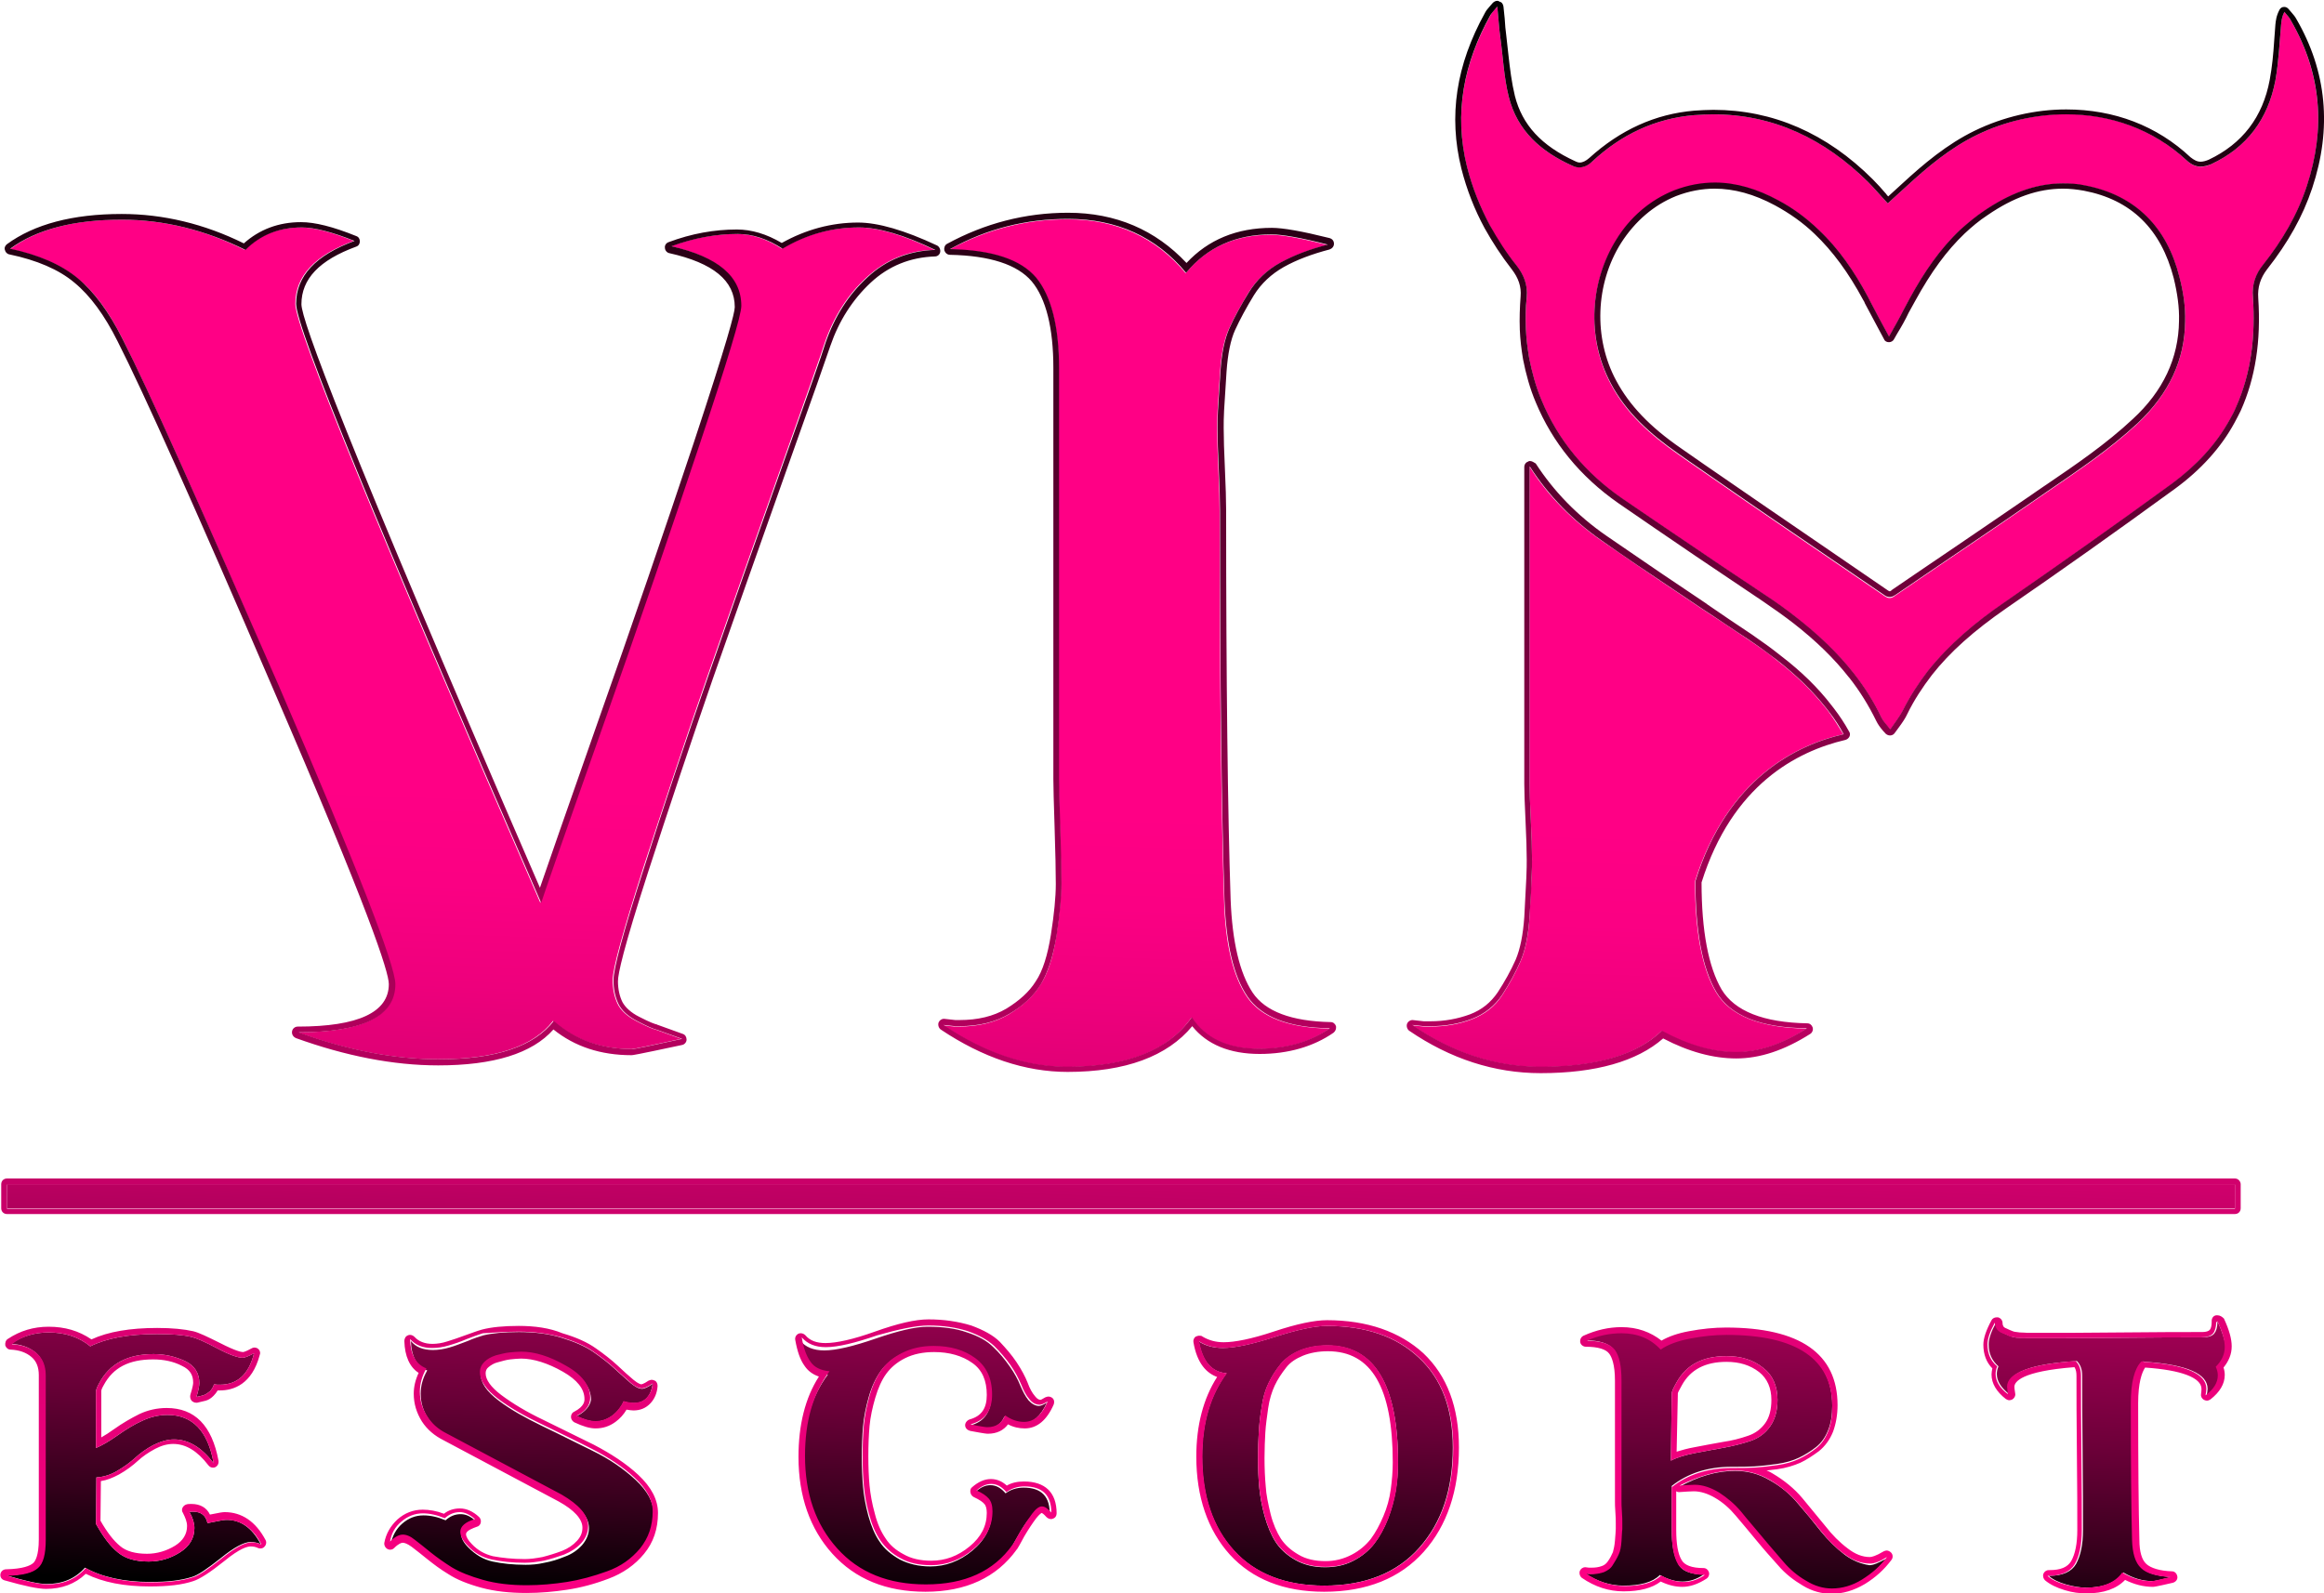
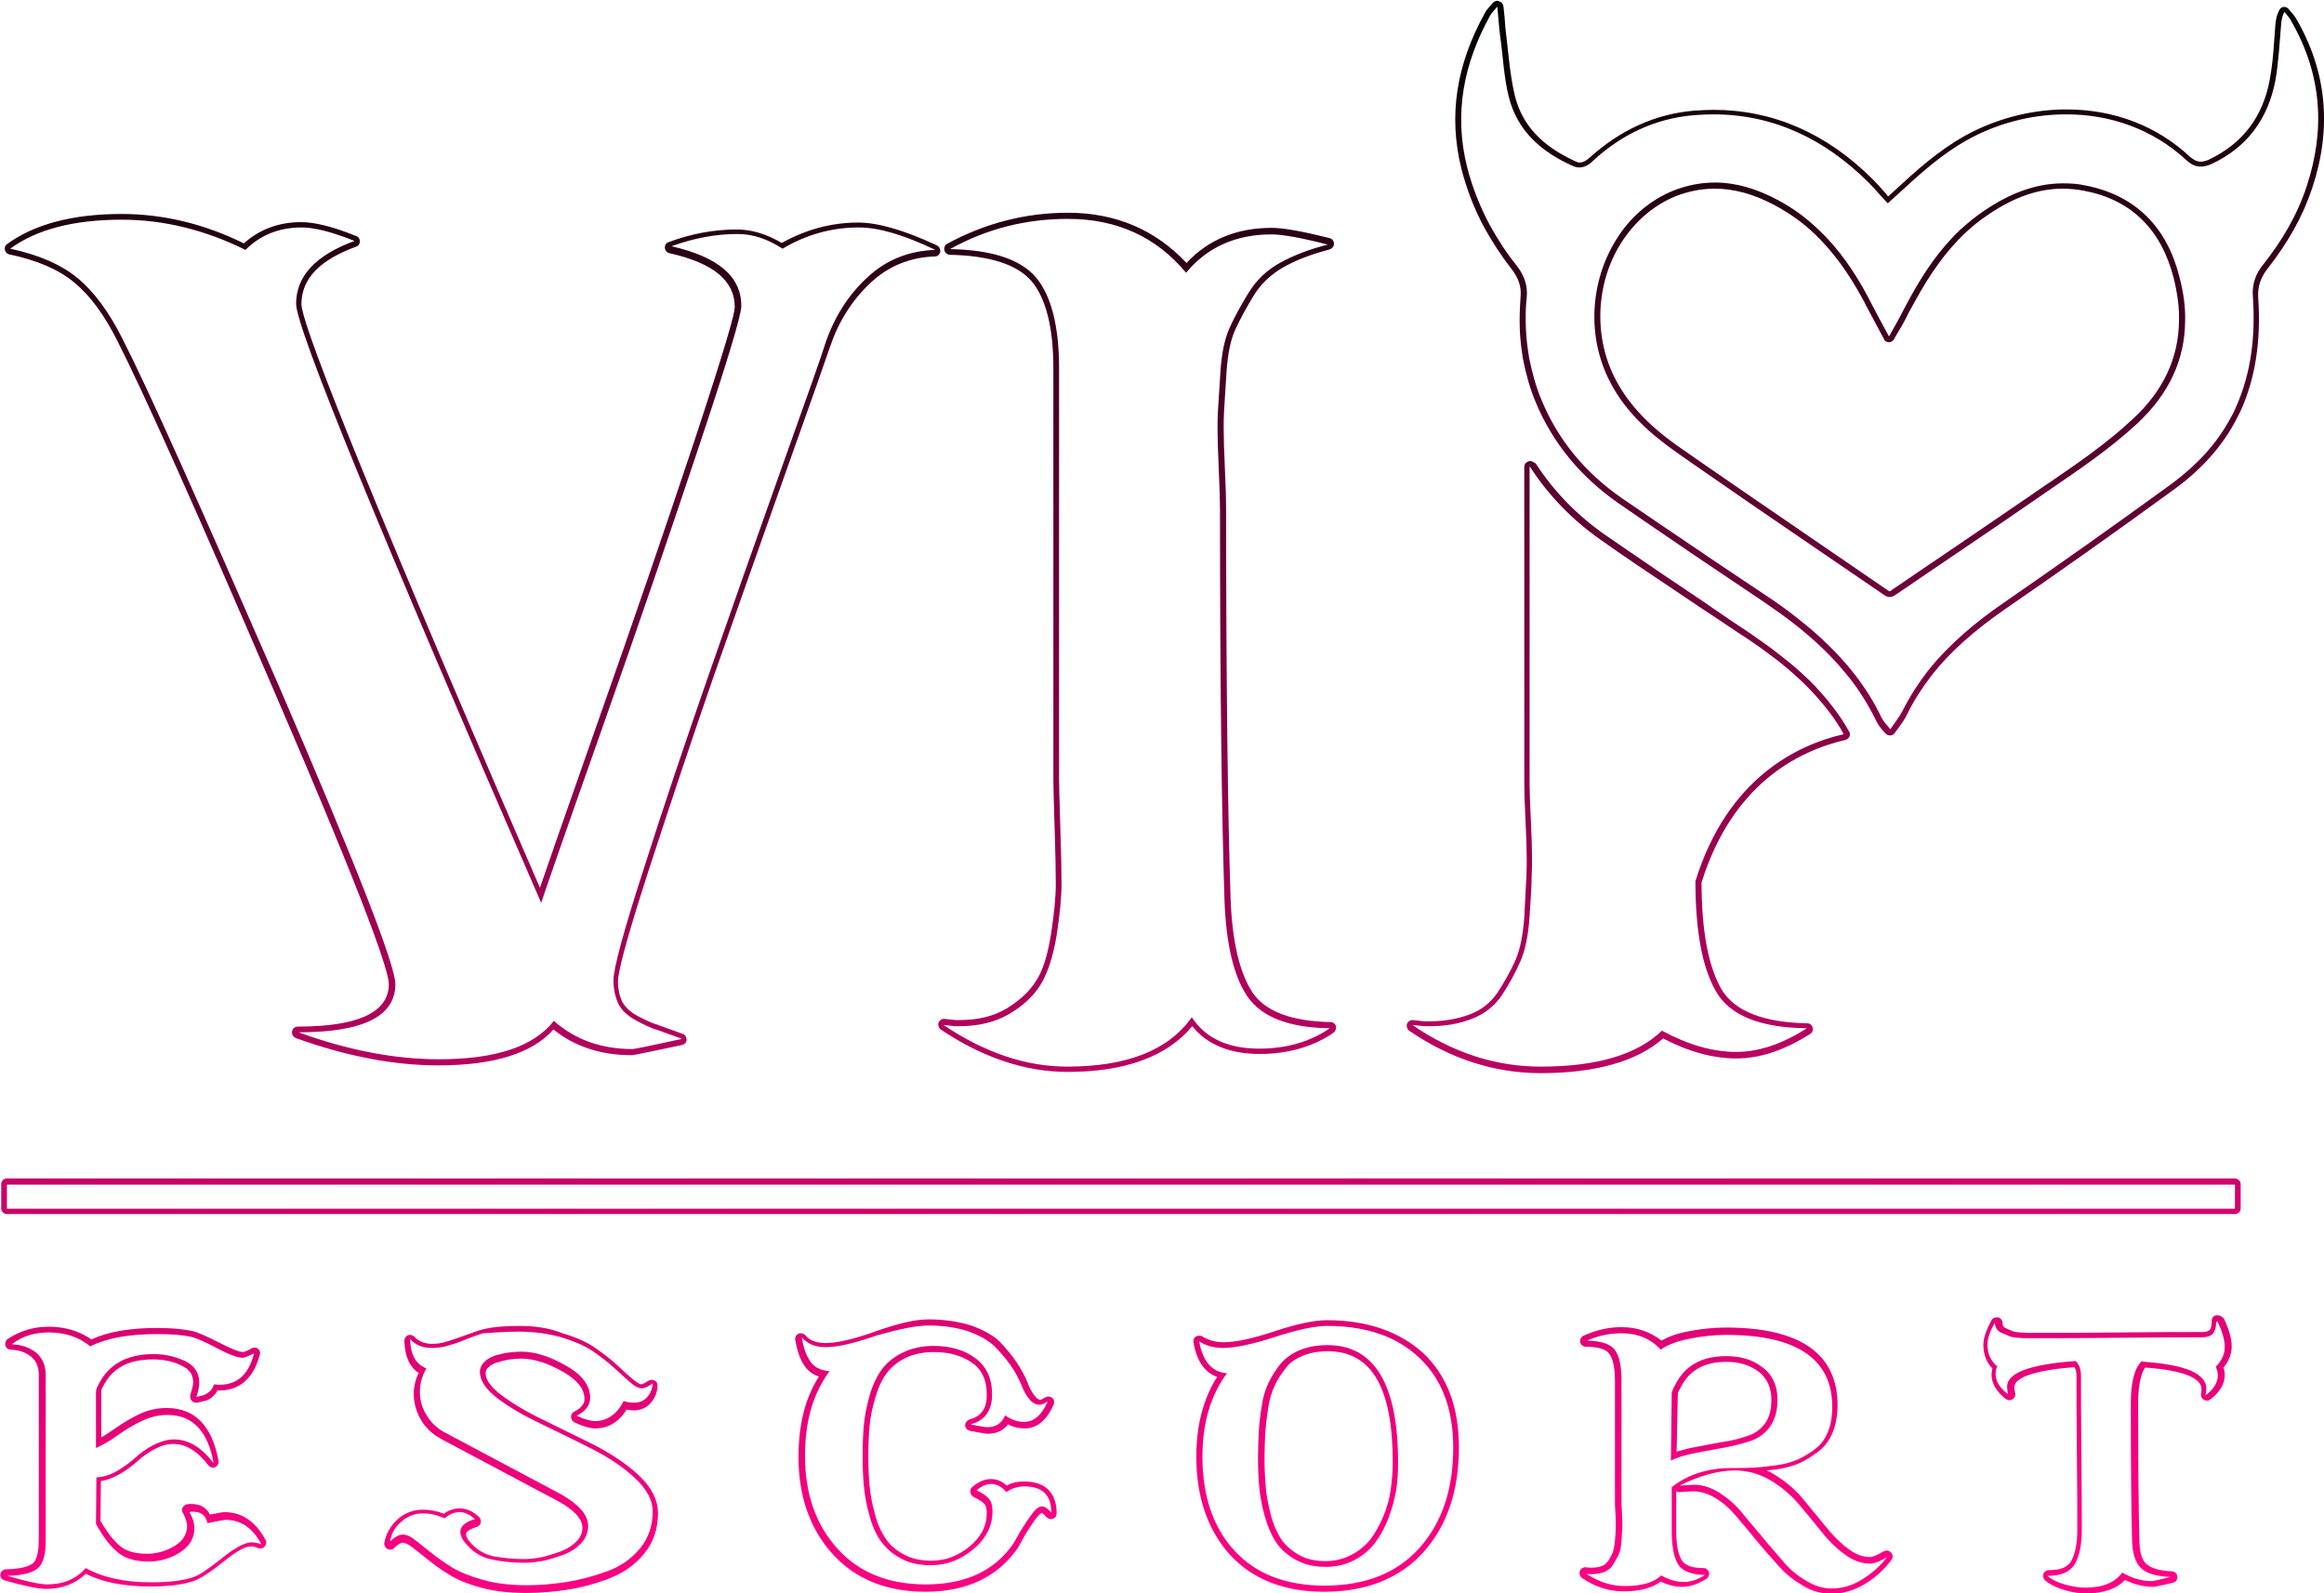
<svg xmlns="http://www.w3.org/2000/svg" version="1.1" id="Layer_1" x="0px" y="0px" viewBox="0 0 569 390.1" style="enable-background:new 0 0 569 390.1;" xml:space="preserve">
  <style type="text/css">
	.st0{fill:url(#SVGID_1_);}
	.st1{fill:url(#SVGID_2_);}
</style>
  <g>
    <g>
      <linearGradient id="SVGID_1_" gradientUnits="userSpaceOnUse" x1="272.765" y1="397.092" x2="286.857" y2="-6.446">
        <stop offset="5.128205e-03" style="stop-color:#000000" />
        <stop offset="5.938784e-02" style="stop-color:#34001B" />
        <stop offset="0.122" style="stop-color:#690037" />
        <stop offset="0.185" style="stop-color:#97004F" />
        <stop offset="0.248" style="stop-color:#BD0062" />
        <stop offset="0.311" style="stop-color:#DA0072" />
        <stop offset="0.372" style="stop-color:#EE007C" />
        <stop offset="0.433" style="stop-color:#FB0083" />
        <stop offset="0.492" style="stop-color:#FF0085" />
      </linearGradient>
-       <path class="st0" d="M63.8,378.1c-0.8-0.3-1.6-0.5-2.4-0.5c-1.6,0-4.1,1.3-7.4,4c-3.3,2.6-5.6,4.2-7.1,4.6    c-2.5,0.8-5.8,1.2-10.1,1.2c-6.5,0-11.9-1.2-16-3.5c-2.4,2.7-5.5,4-9.4,4c-1.8,0-5.1-0.7-9.8-2.1c3.7-0.1,6.2-0.7,7.5-1.9    c1.3-1.1,1.9-3.4,1.9-6.9c0-4.5,0-11.2,0-20.2c0-9,0-15.7,0-20.1c0-2.4-0.8-4.2-2.3-5.5c-1.6-1.3-3.6-2-6-2.1    c2.7-1.9,5.8-2.8,9.2-2.8c4,0,7.4,1.1,10.2,3.4c4-2,9.4-3,16.3-3c3.6,0,6.4,0.2,8.5,0.7c1.2,0.3,3.3,1.2,6.3,2.8    c3,1.6,5.1,2.3,6.2,2.3c0.5,0,1.5-0.4,2.8-1.1c-1.3,5.2-4.1,7.7-8.4,7.7c-0.4,0-0.9,0-1.4-0.1c-0.2,0.7-0.6,1.3-1,1.7    c-0.5,0.4-0.9,0.7-1.4,0.9c-0.5,0.2-1.1,0.3-1.9,0.5c0.5-1.6,0.7-2.7,0.7-3.4c0-2.5-1.2-4.3-3.5-5.4c-2.4-1.1-4.9-1.7-7.7-1.7    c-6.4,0-10.8,2.4-13.3,7.1c-0.5,0.9-0.8,1.6-0.8,2.1v13.8c1.4-0.6,3.2-1.6,5.3-3.1c2.1-1.5,4.1-2.7,6.1-3.6c1.9-0.9,4-1.4,6.1-1.4    c6.1,0,9.9,3.9,11.3,11.8c-2.9-3.8-6.1-5.8-9.7-5.8c-1.6,0-3.3,0.5-5.1,1.4c-1.7,0.9-3.2,2-4.4,3.1c-1.2,1.1-2.7,2.2-4.4,3.2    c-1.7,1-3.4,1.5-5.1,1.6l-0.1,11.4c1.8,3.2,3.5,5.5,5.4,7c1.8,1.5,4.3,2.2,7.5,2.2c2.7,0,5.2-0.7,7.6-2.2c2.4-1.5,3.6-3.5,3.6-6    c0-1.2-0.4-2.5-1.2-3.9c0.2-0.1,0.5-0.1,0.9-0.1c1.9,0,3.1,0.9,3.5,2.8c2.5-0.5,4-0.8,4.5-0.8C58.8,372.1,61.7,374.1,63.8,378.1z     M141.2,346.8c1.9,0.9,3.4,1.3,4.6,1.3c1.5,0,2.8-0.5,4.1-1.4c1.2-0.9,2.2-2.1,2.8-3.5c0.9,0.3,1.8,0.4,2.5,0.4    c1.3,0,2.4-0.4,3.2-1.3c0.8-0.9,1.2-2,1.4-3.4c-1.2,0.8-2,1.2-2.6,1.2c-0.8,0-1.7-0.5-2.8-1.4c-1.1-1-2.4-2.1-3.9-3.5    c-1.5-1.4-3.2-2.7-5.2-4.1c-2-1.4-4.6-2.5-7.8-3.5c-3.2-1-6.7-1.4-10.5-1.4c-3.6,0-6.5,0.3-8.6,0.8c-1,0.3-2.3,0.7-3.9,1.4    c-1.6,0.6-3.1,1.2-4.5,1.6c-1.4,0.4-2.7,0.6-4,0.6c-2.4,0-4.2-0.7-5.4-2.2c0.1,3.8,1.5,6.3,4,7.2c-1.1,1.9-1.6,3.8-1.6,5.7    c0,2.2,0.6,4.2,1.8,6c1.2,1.8,2.8,3.2,4.7,4.2l28.2,15c4.3,2.4,6.5,5,6.5,7.7c0,1.5-0.6,2.9-1.7,4.2c-1.1,1.2-2.5,2.2-4.2,2.8    c-1.7,0.7-3.3,1.2-5,1.5c-1.7,0.4-3.2,0.5-4.6,0.5c-3.1,0-5.8-0.3-8.1-0.8c-2.3-0.5-4.2-1.7-5.9-3.4c-1.2-1.2-1.8-2.3-1.8-3.4    c0-1.4,1.2-2.4,3.6-3.1c-1.3-1.2-2.5-1.7-3.7-1.7c-1.4,0-2.6,0.5-3.7,1.5c-1.9-0.8-3.7-1.2-5.4-1.2c-2,0-3.7,0.7-5.2,2    c-1.5,1.3-2.4,3-2.8,4.9c1.2-1.2,2.2-1.7,3.1-1.7c0.9,0,1.9,0.4,3,1.3c1.1,0.9,2.4,1.9,3.9,3.1c1.5,1.2,3.1,2.4,5.1,3.6    c1.9,1.2,4.5,2.2,7.7,3.1c3.2,0.9,6.8,1.3,10.7,1.3c3.3,0,6.5-0.3,9.8-0.8c3.2-0.5,6.5-1.4,9.8-2.6c3.3-1.2,6-3.1,8.1-5.6    c2.1-2.5,3.1-5.5,3.1-9.1c0-2.8-1.5-5.5-4.4-8.2c-2.9-2.7-6.4-5.1-10.5-7.1s-8.2-4.1-12.4-6.1c-4.1-2-7.7-4-10.6-6.2    c-2.9-2.2-4.4-4.3-4.4-6.5c0-1,0.4-1.8,1.1-2.5c0.7-0.7,1.7-1.2,2.8-1.6c1.2-0.4,2.2-0.6,3.3-0.7c1-0.1,2-0.2,2.9-0.2    c3.3,0,6.9,1.1,10.9,3.4c4,2.3,6,4.9,6,7.9C144.5,344.2,143.4,345.7,141.2,346.8z M250.6,364.3c-1.7,0-3.2,0.5-4.4,1.4    c-1.1-1.3-2.3-2-3.7-2c-1.2,0-2.4,0.5-3.6,1.6c1.4,0.7,2.4,1.3,3,2c0.6,0.7,0.9,1.7,0.9,3.1c0,3.6-1.6,6.7-4.7,9.3    c-3.1,2.6-6.6,3.9-10.3,3.9c-2.9,0-5.3-0.6-7.5-1.7c-2.1-1.2-3.8-2.6-4.9-4.3c-1.2-1.7-2.1-3.9-2.8-6.4c-0.7-2.6-1.1-4.9-1.3-7.1    c-0.2-2.2-0.3-4.6-0.3-7.3c0-2.7,0.1-5.3,0.3-7.5c0.2-2.3,0.7-4.7,1.4-7.2c0.7-2.5,1.7-4.6,2.9-6.3c1.2-1.7,2.9-3.1,5.1-4.2    c2.2-1.1,4.8-1.7,7.7-1.7c4.1,0,7.5,1,10.2,3c2.7,2,4.1,5,4.1,8.9c0,4-1.8,6.5-5.3,7.3c2.4,0.4,3.7,0.7,4.1,0.7    c2.1,0,3.6-1,4.4-2.9c1.5,1,3.1,1.6,4.6,1.6c2.4,0,4.3-1.7,5.8-5c-0.8,0.5-1.5,0.8-1.9,0.8c-0.9,0-1.8-0.5-2.6-1.4    c-0.8-1-1.4-2.2-2-3.6c-0.6-1.5-1.4-3-2.6-4.7c-1.2-1.7-2.5-3.3-4-4.7c-1.5-1.5-3.6-2.7-6.4-3.6c-2.8-1-6-1.4-9.7-1.4    c-3,0-7.2,1-12.7,2.9c-5.5,1.9-9.7,2.9-12.6,2.9c-2.6,0-4.6-0.8-5.9-2.4c0.4,2.5,1.1,4.5,2.1,5.9c1,1.4,2.5,2.2,4.7,2.4    c-4,5.3-6,12.2-6,20.7c0,9.3,2.6,16.9,7.9,22.7c5.3,5.9,12.5,8.8,21.7,8.8c9.5,0,16.6-3.2,21.2-9.7c0.2-0.3,0.8-1.3,1.8-3.1    c1-1.8,2-3.3,3-4.5c0.9-1.2,1.7-1.8,2.4-1.8s1.4,0.5,2.3,1.5C257.2,366.5,255,364.3,250.6,364.3z M355.7,354.5    c0,10.2-2.7,18.3-8.2,24.5c-5.5,6.2-13.3,9.3-23.3,9.3c-9.5,0-16.9-2.9-22.1-8.6c-5.2-5.7-7.8-13.4-7.8-23c0-8.2,2-15,6-20.4    c-3.7-0.3-5.9-2.9-6.8-7.8c1.7,1.1,3.7,1.6,5.9,1.6c2.9,0,7.1-0.9,12.7-2.7s9.8-2.7,12.7-2.7c9.6,0,17.1,2.6,22.6,7.8    C353,337.7,355.7,345,355.7,354.5z M342.3,358.2c0-19.1-5.8-28.7-17.3-28.7c-2.5,0-4.7,0.4-6.7,1.2c-1.9,0.8-3.5,1.9-4.7,3.3    c-1.2,1.5-2.2,3-3,4.7c-0.8,1.6-1.4,3.6-1.7,5.9c-0.4,2.3-0.6,4.3-0.7,6.1c-0.1,1.8-0.2,3.9-0.2,6.3c0,2.6,0.1,5,0.3,7.2    c0.2,2.1,0.6,4.5,1.3,7s1.6,4.7,2.7,6.4c1.1,1.7,2.7,3.2,4.8,4.4c2.1,1.2,4.5,1.8,7.3,1.8c2.6,0,4.9-0.5,7-1.6    c2.1-1.1,3.8-2.5,5.1-4.2c1.3-1.7,2.4-3.7,3.3-6c0.9-2.3,1.5-4.6,1.9-6.8C342.1,362.8,342.3,360.5,342.3,358.2z M417.1,385.6    c-1.8,1.2-3.5,1.7-5.2,1.7c-1.7,0-3.5-0.5-5.5-1.6c-1.8,1.8-4.8,2.6-8.9,2.6c-3.3,0-6.4-1-9.4-3l0.8,0.1c0.2,0,0.3,0,0.5,0    c1.1,0,2.1-0.2,3-0.5c0.9-0.4,1.7-0.9,2.2-1.8c0.5-0.8,1-1.6,1.4-2.5c0.4-0.8,0.6-1.9,0.7-3.3c0.1-1.3,0.1-2.3,0.2-2.9    c0-0.6,0-1,0-1.4c0-0.7,0-1.7-0.1-2.9c-0.1-1.2-0.1-2.1-0.1-2.6v-29.5c0-3.5-0.5-6-1.6-7.5c-1.1-1.5-3.4-2.2-6.8-2.3    c2.9-1.3,5.8-2,8.7-2c3.9,0,7.1,1.3,9.6,4c1.7-1.2,4.1-2.1,7.2-2.7c3.1-0.6,6.1-0.9,8.9-0.9c17.2,0,25.9,5.9,25.9,17.6    c0,2.3-0.3,4.3-1,6c-0.7,1.8-1.7,3.2-3,4.2c-1.3,1-2.7,1.9-4.2,2.6c-1.5,0.7-3.2,1.2-5.3,1.5c-2.1,0.3-3.9,0.5-5.5,0.6    c-1.6,0.1-3.4,0.1-5.6,0.1c-5.9,0-10.8,1.6-14.7,4.7c0,1.2,0,3,0,5.4c0,2.4,0,4.2,0,5.3c0,3.7,0.5,6.4,1.5,8.1    C411.5,384.6,413.7,385.5,417.1,385.6z M409.1,357.7c1.5-0.8,3.5-1.4,6.1-1.9c2.5-0.5,4.9-0.9,7-1.3c2.1-0.4,4.2-0.9,6.3-1.6    c2.1-0.7,3.7-1.9,4.9-3.6c1.2-1.7,1.8-3.9,1.8-6.5c0-3.4-1.2-6.1-3.6-7.9c-2.4-1.9-5.3-2.8-8.9-2.8c-5.8,0-9.8,2.1-12.2,6.4    c-0.8,1.4-1.2,2.3-1.2,2.7L409.1,357.7z M451.6,380.7c-2.1-1.6-4-3.5-5.8-5.7c-1.8-2.3-3.6-4.5-5.6-6.8c-1.9-2.3-4.2-4.2-6.9-5.7    c-2.7-1.6-5.5-2.3-8.5-2.3c-4.4,0-9,1.3-13.8,4c1.6-0.1,2.9-0.2,3.7-0.2c2,0,4,0.6,6,1.9s3.8,2.8,5.4,4.7c1.6,1.9,3.3,3.9,5.1,6.1    c1.8,2.2,3.6,4.2,5.2,6.1c1.6,1.9,3.5,3.4,5.6,4.7c2.1,1.2,4.2,1.9,6.3,1.9c2.5,0,5-0.7,7.4-2.2c2.4-1.5,4.4-3.3,6.1-5.5    c-1.8,1-3.1,1.6-4.1,1.6C455.7,383,453.6,382.2,451.6,380.7z M542.9,323.5c0,0.1,0,0.2,0,0.3c0,1.3-0.3,2.2-0.8,2.8    c-0.5,0.6-1.5,0.9-2.9,0.9c-4.4,0-11,0-19.7,0.1c-8.7,0.1-15.3,0.1-19.6,0.1c-0.1,0-0.4,0-1.2,0c-0.7,0-1.2,0-1.6,0    c-0.3,0-0.6,0-0.9,0c-0.3,0-0.9-0.1-1.9-0.1s-1.6-0.2-2.1-0.4c-0.5-0.2-1-0.4-1.6-0.7c-0.6-0.2-1.1-0.6-1.4-1    c-0.3-0.4-0.5-1-0.5-1.6c-1.2,2.2-1.8,4-1.8,5.3c0,2.3,0.8,4,2.4,5.4c-0.3,0.7-0.4,1.3-0.4,1.9c0,1.7,1,3.3,3,4.9    c-0.2-1.2-0.2-1.8-0.2-1.8c0-3.5,5.6-5.6,16.8-6.3c0.9,0.9,1.3,2.1,1.3,3.6c0,4.2,0,10.5,0.1,18.9c0.1,8.3,0.1,14.6,0.1,18.9    c0,3.6-0.6,6.3-1.7,8.3c-1.1,1.9-3.3,2.9-6.5,2.9c-0.1,0-0.1,0-0.2,0c1,0.9,2.5,1.6,4.2,2.1c1.8,0.5,3.4,0.8,5,0.8    c4.2,0,7.2-1.2,9.1-3.7c2.4,1.4,4.7,2.1,7.2,2.1c0.3,0,1.8-0.3,4.6-1c-3.5-0.2-5.9-0.9-7.2-2.2c-1.3-1.3-2.1-3.6-2.2-6.9    c-0.2-7.5-0.3-18.6-0.3-33.5c0-5.1,0.8-8.5,2.6-10.2c0.1,0,0.3,0,0.7,0.1c10.1,0.7,15.2,2.9,15.2,6.6c0,0.4-0.1,0.9-0.2,1.6    c2-1.5,3-3.1,3-4.9c0-0.7-0.2-1.4-0.5-2.1c1.5-1.5,2.2-3.1,2.2-4.9C544.7,328.2,544.1,326.1,542.9,323.5z M1.7,295.9h545.5v-5.9    H1.7V295.9z M254.7,241.2c-1.7,2.8-4.3,5.1-7.7,7.2c-3.4,2-7.5,3-12.2,3c-0.4,0-0.7,0-1.1,0l-2.8-0.3    c10.1,6.8,20.2,10.2,30.3,10.2c14.7,0,24.9-4,30.5-12.1c3.3,5.1,8.8,7.7,16.5,7.7c6.8,0,12.6-1.7,17.3-5    c-10.1-0.2-16.8-2.8-20.2-7.8c-3.4-5-5.3-12.9-5.6-23.5c-0.7-21.3-1.1-53.1-1.1-95.5c0-2.4-0.1-5.7-0.3-10    c-0.2-4.3-0.3-7.7-0.3-10c0-1.1,0-2.6,0.1-4.4c0.1-1.8,0.3-5,0.6-9.5c0.3-4.5,1-8.1,2.2-10.7c1.2-2.7,2.8-5.5,4.7-8.7    c1.9-3.1,4.5-5.6,7.8-7.4c3.3-1.8,7.2-3.3,11.6-4.4c-6.6-1.7-11.2-2.5-13.8-2.5c-8.8,0-15.8,3.1-20.9,9.4    c-7.3-8.8-17-13.2-28.9-13.2c-10.3,0-19.9,2.5-28.9,7.4c10.3,0.2,17.3,2.5,21.1,7c3.8,4.5,5.6,11.9,5.6,22.2v100.7    c0,1.7,0.1,5.6,0.3,11.7c0.2,6.1,0.3,10.8,0.3,14c0,3.2-0.4,7.4-1.2,12.7C257.8,234.5,256.5,238.5,254.7,241.2z M406.8,252.5    c6.4,3.5,12.5,5.2,18.2,5.2c5.5,0,11.3-1.9,17.3-5.8c-11.4-0.2-18.8-3.2-22.2-9c-3.4-5.8-5.1-14.8-5.1-27.1    c7.9-25.2,24.9-33.4,36.3-36c-1.1-1.8-2.2-3.6-3.5-5.4l-0.7-0.9c-3.3-4.2-7.3-8.1-12.3-12l0,0l0,0c-2.1-1.7-4.4-3.3-7.1-5.1    c-3.7-2.5-7.3-4.9-11-7.3l-5.5-3.7c-7.5-5-13.6-9.2-19.1-13c-7.3-5.1-13.2-11.1-17.6-18.1V192c0,1.8,0.1,4.8,0.3,8.8    c0.2,4,0.3,7.3,0.3,9.6c0,1.1-0.1,2.6-0.1,4.5c-0.1,1.9-0.3,5.1-0.5,9.6c-0.3,4.5-1,8.1-2.2,10.9c-1.2,2.8-2.7,5.5-4.5,8.3    c-1.8,2.8-4.3,4.7-7.4,5.9c-3.1,1.2-6.5,1.8-10.2,1.8h-1.6l-2.8-0.3c9.9,6.8,20.4,10.2,31.4,10.2    C390.8,261.3,400.7,258.4,406.8,252.5z M30,83c6.2,12.3,18.9,40.5,38,84.8C87.1,212,96.6,236.4,96.6,241c0,7.9-7.9,11.8-23.7,11.8    c12.1,4.4,23.6,6.6,34.4,6.6c13.9,0,23.3-3.1,28.1-9.4c5.1,4.6,11.6,6.9,19.3,6.9c0.4,0,4.4-0.8,12.1-2.5l-6.1-2.2    c-0.9-0.2-2.5-0.9-4.8-2.1c-2.3-1.2-3.9-2.6-4.7-4.3s-1.2-3.6-1.2-5.8c0-2.8,2.5-11.8,7.4-27.2c5-15.4,10.2-31.1,15.8-47.2    c5.6-16.1,11.6-33.1,18-51.1c6.4-18,10-28.2,10.7-30.5c2.2-6.4,5.6-11.8,10.3-16.1c4.7-4.3,10.2-6.6,16.6-6.7    c-7.7-3.7-13.9-5.5-18.7-5.5c-6.6,0-12.8,1.7-18.7,5.2c-3.7-2.4-7.3-3.6-11-3.6c-5.3,0-10.7,1-16.2,3c11.4,2.6,17.1,7.4,17.1,14.6    c0,2.2-3.4,13.5-10.2,33.9c-6.8,20.4-14.9,43.9-24.2,70.5c-9.4,26.6-14.2,40.5-14.6,41.8c-40-91.9-60-140.8-60-146.7    c0-6.8,4.8-11.9,14.3-15.4c-5.5-2.2-9.8-3.3-12.9-3.3c-5.5,0-10.1,1.8-13.8,5.5c-9.9-5-20-7.4-30.3-7.4C18,53.8,8.9,56.2,2.5,61    c7,1.5,12.5,3.9,16.5,7.2C23.1,71.4,26.7,76.4,30,83z M564.8,45.6c-2.3,7.1-6.1,13.5-10.7,19.3c-1.9,2.3-2.8,5-2.5,8    c0.6,9.3-0.3,18.3-4.2,27c-0.4,1-0.9,1.9-1.4,2.8c-3.5,6.4-8.4,11.5-14.2,15.8c-13.6,9.9-27.3,19.6-41.2,29.2    c-7,4.8-13.4,10.2-18.6,16.7c-2.3,3-4.4,6.2-6.2,9.8c-0.8,1.5-1.9,2.9-3,4.5c-0.8-1.1-1.6-1.8-2.1-2.8c-1.9-4-4.2-7.6-6.8-10.9h0    c-4-5.1-8.7-9.5-13.8-13.5c-2.4-1.9-5-3.8-7.6-5.5c-5.5-3.7-11-7.3-16.4-11c-6.4-4.3-12.7-8.6-19-12.9    c-8.8-6.1-15.6-14.1-19.7-24.1c-1.4-3.3-2.3-6.8-3-10.2c-0.4-2.3-0.7-4.7-0.8-7.1v0c-0.1-2.6-0.1-5.2,0.2-7.8    c0.3-3-0.7-5.5-2.5-7.8c-2.5-3.1-4.7-6.3-6.5-9.8c-2.4-4.5-4.3-9.2-5.6-14.3c-3.3-13.2-0.8-25.5,5.7-37.2c0.3-0.7,0.8-1.1,1.7-2.2    c0.3,2.9,0.4,5.1,0.7,7.3c0.7,5,0.9,10,2.1,14.8c2.1,8.4,8,13.5,15.6,16.9c1.8,0.8,3.4,0.3,4.9-1.1c7-6.5,15.3-10.5,24.9-11.3    c16.8-1.4,30.8,4.7,42.6,16.4c1.6,1.6,3,3.3,4.8,5.2c1.5-1.4,3-2.7,4.4-4c5.3-4.9,10.9-9.6,17.5-12.8c16.5-8,37.1-7,51.3,6.3    c1.8,1.7,3.7,2,6,0.9c8.8-4.1,13.9-11.1,15.7-20.5c0.8-4.5,1-9.1,1.4-13.7c0.1-1,0.2-1.9,0.8-3.1c0.6,0.8,1.3,1.4,1.7,2.3    C568.4,18.2,569.4,31.7,564.8,45.6z M535,78.8c0.1-3.5-0.4-7.1-1.4-10.9c-3-12-10.6-20-23.1-22.4c-9.1-1.8-17.2,1.1-24.7,6.2    c-2.1,1.4-4,3-5.8,4.6c-5.1,4.8-9,10.6-12.4,16.8c-0.5,1-1.1,2-1.6,3c-1,2-2.1,3.9-3.5,6.4c-1.8-3.3-3.3-6.1-4.7-8.8    c-0.1-0.3-0.3-0.5-0.4-0.8c-3.3-6.2-7.2-11.9-12.1-16.5c-2.9-2.8-6.2-5.3-10-7.3c-8.1-4.3-16.5-5.8-25.4-2.3    c-6,2.4-10.9,6.7-14.2,12.1c-6.3,10.1-7.4,23.8-1.3,35.2c3.8,7.2,9.8,12.5,16.4,17.1c1.8,1.3,3.7,2.6,5.6,3.9    c14.9,10.4,29.9,20.5,44.9,30.8c1.1,0.8,1.8,0.7,2.8-0.1c11.4-7.8,22.8-15.4,34.2-23.3c1-0.7,1.9-1.3,2.9-2    c7.6-5.2,15.2-10.3,22-16.6C531.1,96.5,534.9,88.1,535,78.8z" />
      <linearGradient id="SVGID_2_" gradientUnits="userSpaceOnUse" x1="277.494" y1="3.311" x2="291.269" y2="397.798">
        <stop offset="0" style="stop-color:#000000" />
        <stop offset="0.26" style="stop-color:#4F0029" />
        <stop offset="0.526" style="stop-color:#9A0050" />
        <stop offset="0.747" style="stop-color:#D1006D" />
        <stop offset="0.911" style="stop-color:#F2007E" />
        <stop offset="1" style="stop-color:#FF0085" />
      </linearGradient>
      <path class="st1" d="M366.6,1.6c0.3,2.9,0.4,5.1,0.7,7.3c0.7,5,0.9,10,2.1,14.8c2.1,8.4,8,13.5,15.6,16.9c0.6,0.3,1.1,0.4,1.7,0.4    c1.1,0,2.2-0.5,3.2-1.5c7-6.5,15.3-10.5,24.9-11.3c1.6-0.1,3.1-0.2,4.6-0.2c14.8,0,27.3,6,38,16.6c1.6,1.6,3,3.3,4.8,5.2    c1.5-1.4,3-2.7,4.4-4c5.3-4.9,10.9-9.6,17.5-12.8c6.8-3.3,14.3-5,21.8-5c10.6,0,21.1,3.5,29.5,11.3c1.1,1,2.2,1.5,3.4,1.5    c0.8,0,1.6-0.2,2.6-0.6c8.8-4.1,13.9-11.1,15.7-20.5c0.8-4.5,1-9.1,1.4-13.7c0.1-1,0.2-1.9,0.8-3.1c0.6,0.8,1.3,1.4,1.7,2.3    c7.4,12.9,8.4,26.3,3.8,40.3c-2.3,7.1-6.1,13.5-10.7,19.3c-1.9,2.3-2.8,5-2.5,8c0.6,9.3-0.3,18.3-4.2,27c-0.4,1-0.9,1.9-1.4,2.8    c-3.5,6.4-8.4,11.5-14.2,15.8c-13.6,9.9-27.3,19.6-41.2,29.2c-7,4.8-13.4,10.2-18.6,16.7c-2.3,3-4.4,6.2-6.2,9.8    c-0.8,1.5-1.9,2.9-3,4.5c-0.8-1.1-1.6-1.8-2.1-2.8c-1.9-4-4.2-7.6-6.8-10.9h0c-4-5.1-8.7-9.5-13.8-13.5c-2.4-1.9-5-3.8-7.6-5.5    c-5.5-3.7-11-7.3-16.4-11c-6.4-4.3-12.7-8.6-19-12.9c-8.8-6.1-15.6-14.1-19.7-24.1c-1.4-3.3-2.3-6.8-3-10.2    c-0.4-2.4-0.7-4.7-0.8-7.1v0c-0.1-2.6-0.1-5.2,0.2-7.8c0.3-3-0.7-5.5-2.5-7.8c-2.5-3.1-4.6-6.4-6.5-9.8c-2.4-4.5-4.3-9.2-5.6-14.3    c-3.3-13.2-0.8-25.5,5.7-37.2C365.2,3.2,365.7,2.7,366.6,1.6 M462.7,146.2c0.5,0,0.9-0.2,1.5-0.6c11.4-7.8,22.8-15.4,34.2-23.3    c1-0.7,1.9-1.3,2.9-2c7.6-5.2,15.2-10.3,22-16.6c7.8-7.3,11.6-15.6,11.7-25c0.1-3.5-0.4-7.1-1.4-10.9c-3-12-10.6-20-23.1-22.4    c-1.8-0.4-3.6-0.5-5.4-0.5c-7,0-13.4,2.7-19.3,6.7c-2.1,1.4-4,3-5.8,4.6c-5.1,4.8-9,10.6-12.4,16.8c-0.5,1-1.1,2-1.6,3    c-1,2-2.1,3.9-3.5,6.4c-1.8-3.3-3.3-6.1-4.7-8.8c-0.1-0.3-0.3-0.5-0.4-0.8c-3.3-6.2-7.2-11.9-12.1-16.5c-2.9-2.8-6.2-5.3-10-7.3    c-5-2.7-10.2-4.3-15.4-4.3c-3.3,0-6.6,0.6-10,1.9c-6,2.4-10.9,6.7-14.2,12.1c-6.3,10.1-7.4,23.8-1.3,35.2    c3.8,7.2,9.8,12.5,16.4,17.1c1.8,1.3,3.7,2.6,5.6,3.9c14.9,10.4,29.9,20.5,44.9,30.8C461.8,146.1,462.3,146.2,462.7,146.2     M261.5,53.6c11.9,0,21.6,4.4,28.9,13.2c5.1-6.2,12.1-9.4,20.9-9.4c2.6,0,7.2,0.8,13.8,2.5c-4.4,1.1-8.3,2.6-11.6,4.4    c-3.3,1.8-5.9,4.3-7.8,7.4c-1.9,3.1-3.5,6-4.7,8.7c-1.2,2.7-1.9,6.2-2.2,10.7c-0.3,4.5-0.5,7.7-0.6,9.5c-0.1,1.8-0.1,3.3-0.1,4.4    c0,2.4,0.1,5.7,0.3,10c0.2,4.3,0.3,7.7,0.3,10c0,42.4,0.4,74.2,1.1,95.5c0.4,10.6,2.2,18.5,5.6,23.5c3.4,5,10.1,7.7,20.2,7.8    c-4.8,3.3-10.6,5-17.3,5c-7.7,0-13.2-2.6-16.5-7.7c-5.7,8.1-15.9,12.1-30.5,12.1c-10.1,0-20.2-3.4-30.3-10.2l2.8,0.3    c0.4,0,0.7,0,1.1,0c4.8,0,8.8-1,12.2-3c3.4-2,6-4.4,7.7-7.2c1.7-2.8,3-6.7,3.9-12c0.8-5.2,1.2-9.4,1.2-12.7c0-3.2-0.1-7.9-0.3-14    c-0.2-6.1-0.3-10-0.3-11.7V90.2c0-10.3-1.9-17.7-5.6-22.2c-3.8-4.5-10.8-6.8-21.1-7C241.6,56,251.2,53.6,261.5,53.6 M29.8,53.8    c10.3,0,20.4,2.5,30.3,7.4c3.7-3.7,8.3-5.5,13.8-5.5c3.1,0,7.4,1.1,12.9,3.3c-9.5,3.5-14.3,8.6-14.3,15.4c0,5.9,20,54.8,60,146.7    c0.4-1.3,5.2-15.2,14.6-41.8c9.4-26.6,17.4-50.1,24.2-70.5c6.8-20.4,10.2-31.6,10.2-33.9c0-7.2-5.7-12-17.1-14.6    c5.5-2,10.9-3,16.2-3c3.7,0,7.3,1.2,11,3.6c5.9-3.5,12.1-5.2,18.7-5.2c4.8,0,11,1.8,18.7,5.5c-6.4,0.2-12,2.4-16.6,6.7    c-4.7,4.3-8.1,9.7-10.3,16.1c-0.7,2.4-4.3,12.6-10.7,30.5c-6.4,18-12.4,35-18,51.1c-5.6,16.1-10.9,31.8-15.8,47.2    c-5,15.4-7.4,24.5-7.4,27.2c0,2.2,0.4,4.1,1.2,5.8s2.4,3.1,4.7,4.3c2.3,1.2,3.9,1.9,4.8,2.1l6.1,2.2c-7.7,1.7-11.7,2.5-12.1,2.5    c-7.7,0-14.1-2.3-19.3-6.9c-4.8,6.2-14.1,9.4-28.1,9.4c-10.8,0-22.3-2.2-34.4-6.6c15.8,0,23.7-3.9,23.7-11.8    c0-4.6-9.5-29-28.6-73.2C48.9,123.6,36.3,95.3,30,83c-3.3-6.6-7-11.6-11-14.9c-4-3.3-9.5-5.7-16.5-7.2C8.9,56.2,18,53.8,29.8,53.8     M374.6,114.3c4.5,7,10.4,13.1,17.6,18.1c5.5,3.9,11.6,8,19.1,13l5.5,3.7c3.7,2.4,7.3,4.9,11,7.3c2.7,1.8,5,3.5,7.1,5.1l0,0l0,0    c5,3.9,9,7.8,12.3,12l0.7,0.9c1.3,1.7,2.5,3.5,3.5,5.4c-11.4,2.6-28.5,10.8-36.3,36c0,12.3,1.7,21.3,5.1,27.1    c3.4,5.8,10.8,8.8,22.2,8.9c-6.1,3.9-11.8,5.8-17.3,5.8c-5.7,0-11.7-1.7-18.2-5.2c-6.1,5.9-16,8.8-29.7,8.8    c-11,0-21.5-3.4-31.4-10.2l2.8,0.3h1.6c3.7,0,7.1-0.6,10.2-1.8c3.1-1.2,5.6-3.2,7.4-5.9c1.8-2.8,3.3-5.5,4.5-8.3    c1.2-2.8,1.9-6.4,2.2-10.9c0.3-4.5,0.5-7.7,0.5-9.6c0.1-1.9,0.1-3.4,0.1-4.5c0-2.4-0.1-5.6-0.3-9.6c-0.2-4-0.3-7-0.3-8.8V114.3     M547.2,290.1v5.9H1.7v-5.9H547.2 M542.9,323.5c1.2,2.6,1.8,4.7,1.8,6.3c0,1.8-0.7,3.4-2.2,4.9c0.3,0.7,0.5,1.3,0.5,2.1    c0,1.8-1,3.4-3,4.9c0.1-0.7,0.2-1.2,0.2-1.6c0-3.7-5.1-5.9-15.2-6.6c-0.3-0.1-0.5-0.1-0.7-0.1c-1.7,1.7-2.6,5.1-2.6,10.2    c0,14.9,0.1,26,0.3,33.5c0.1,3.3,0.8,5.6,2.2,6.9c1.3,1.3,3.7,2,7.2,2.2c-2.8,0.7-4.3,1-4.6,1c-2.4,0-4.8-0.7-7.2-2.1    c-1.8,2.5-4.8,3.7-9.1,3.7c-1.5,0-3.2-0.3-5-0.8c-1.8-0.5-3.2-1.2-4.2-2.1c0.1,0,0.2,0,0.2,0c3.2,0,5.4-1,6.5-2.9    c1.1-1.9,1.7-4.7,1.7-8.3c0-4.2,0-10.5-0.1-18.9c-0.1-8.3-0.1-14.6-0.1-18.9c0-1.5-0.4-2.7-1.3-3.6c-11.2,0.8-16.8,2.9-16.8,6.3    c0,0.1,0.1,0.7,0.2,1.8c-2-1.5-3-3.2-3-4.9c0-0.6,0.1-1.2,0.4-1.9c-1.6-1.3-2.4-3.1-2.4-5.4c0-1.3,0.6-3.1,1.8-5.3    c0,0.6,0.2,1.1,0.5,1.6c0.3,0.4,0.8,0.8,1.4,1c0.6,0.2,1.2,0.5,1.6,0.7c0.5,0.2,1.2,0.3,2.1,0.4s1.6,0.1,1.9,0.1    c0.3,0,0.6,0,0.9,0c0.3,0,0.9,0,1.6,0c0.7,0,1.1,0,1.2,0c4.3,0,10.9,0,19.6-0.1c8.7-0.1,15.3-0.1,19.7-0.1c1.4,0,2.3-0.3,2.9-0.9    c0.5-0.6,0.8-1.6,0.8-2.8C542.9,323.7,542.9,323.6,542.9,323.5 M227.3,324.6c3.7,0,6.9,0.5,9.7,1.4c2.8,1,4.9,2.2,6.4,3.6    c1.5,1.5,2.8,3,4,4.7c1.2,1.7,2,3.3,2.6,4.7c0.6,1.5,1.2,2.7,2,3.6c0.8,1,1.6,1.4,2.6,1.4c0.4,0,1.1-0.3,1.9-0.8    c-1.4,3.3-3.3,5-5.8,5c-1.5,0-3.1-0.5-4.6-1.6c-0.8,1.9-2.2,2.9-4.4,2.9c-0.4,0-1.8-0.2-4.1-0.7c3.5-0.9,5.3-3.3,5.3-7.3    c0-4-1.4-6.9-4.1-8.9c-2.7-2-6.1-3-10.2-3c-3,0-5.5,0.6-7.7,1.7c-2.2,1.1-3.9,2.5-5.1,4.2c-1.2,1.7-2.2,3.8-2.9,6.3    c-0.7,2.5-1.2,4.9-1.4,7.2c-0.2,2.3-0.3,4.8-0.3,7.5c0,2.7,0.1,5.1,0.3,7.3c0.2,2.2,0.6,4.6,1.3,7.1c0.7,2.6,1.6,4.7,2.8,6.4    c1.2,1.7,2.8,3.2,4.9,4.3c2.1,1.2,4.6,1.7,7.5,1.7c3.7,0,7.2-1.3,10.3-3.9c3.1-2.6,4.7-5.7,4.7-9.3c0-1.4-0.3-2.4-0.9-3.1    c-0.6-0.7-1.6-1.4-3-2c1.2-1.1,2.4-1.6,3.6-1.6c1.4,0,2.6,0.7,3.7,2c1.3-0.9,2.7-1.4,4.4-1.4c4.4,0,6.6,2.1,6.6,6.4    c-0.9-1-1.6-1.5-2.3-1.5s-1.5,0.6-2.4,1.8c-0.9,1.2-1.9,2.7-3,4.5c-1,1.8-1.6,2.9-1.8,3.1c-4.6,6.5-11.7,9.7-21.2,9.7    c-9.2,0-16.4-2.9-21.7-8.8c-5.3-5.9-7.9-13.4-7.9-22.7c0-8.5,2-15.3,6-20.7c-2.2-0.2-3.8-1-4.7-2.4c-1-1.4-1.7-3.4-2.1-5.9    c1.4,1.6,3.3,2.4,5.9,2.4c2.9,0,7.1-1,12.6-2.9C220.1,325.5,224.3,324.6,227.3,324.6 M324.9,324.7c9.6,0,17.1,2.6,22.6,7.8    c5.5,5.2,8.3,12.5,8.3,22c0,10.2-2.7,18.3-8.2,24.5c-5.5,6.2-13.3,9.3-23.3,9.3c-9.5,0-16.9-2.9-22.1-8.6    c-5.2-5.7-7.8-13.4-7.8-23c0-8.2,2-15,6-20.4c-3.7-0.3-5.9-2.9-6.8-7.8c1.7,1.1,3.7,1.6,5.9,1.6c2.9,0,7.1-0.9,12.7-2.7    C317.7,325.6,322,324.7,324.9,324.7 M324.5,383.7c2.6,0,4.9-0.5,7-1.6c2.1-1.1,3.8-2.5,5.1-4.2c1.3-1.7,2.4-3.7,3.3-6    c0.9-2.3,1.5-4.6,1.9-6.8c0.4-2.3,0.5-4.6,0.5-7c0-19.1-5.8-28.7-17.3-28.7c-2.5,0-4.7,0.4-6.7,1.2c-1.9,0.8-3.5,1.9-4.7,3.3    c-1.2,1.5-2.2,3-3,4.7c-0.8,1.6-1.4,3.6-1.7,5.9c-0.4,2.3-0.6,4.3-0.7,6.1c-0.1,1.8-0.2,3.9-0.2,6.3c0,2.6,0.1,5,0.3,7.2    c0.2,2.1,0.6,4.5,1.3,7s1.6,4.7,2.7,6.4c1.1,1.7,2.7,3.2,4.8,4.4C319.2,383.1,321.7,383.7,324.5,383.7 M127,326.1    c3.8,0,7.3,0.5,10.5,1.4c3.2,1,5.8,2.1,7.8,3.5c2,1.4,3.7,2.7,5.2,4.1c1.5,1.4,2.8,2.5,3.9,3.5c1.1,1,2.1,1.4,2.8,1.4    c0.5,0,1.4-0.4,2.6-1.2c-0.1,1.4-0.6,2.5-1.4,3.4c-0.8,0.9-1.9,1.3-3.2,1.3c-0.7,0-1.5-0.1-2.5-0.4c-0.7,1.4-1.6,2.6-2.8,3.5    c-1.2,0.9-2.6,1.4-4.1,1.4c-1.2,0-2.7-0.4-4.6-1.3c2.2-1.1,3.3-2.6,3.3-4.4c0-3-2-5.7-6-7.9c-4-2.3-7.6-3.4-10.9-3.4    c-0.9,0-1.9,0.1-2.9,0.2c-1,0.1-2.1,0.4-3.3,0.7c-1.2,0.4-2.1,0.9-2.8,1.6c-0.7,0.7-1.1,1.5-1.1,2.5c0,2.1,1.5,4.3,4.4,6.5    c2.9,2.2,6.4,4.2,10.6,6.2c4.1,2,8.3,4,12.4,6.1c4.1,2.1,7.6,4.4,10.5,7.1c2.9,2.7,4.4,5.4,4.4,8.2c0,3.5-1,6.5-3.1,9.1    c-2.1,2.5-4.7,4.4-8.1,5.6c-3.3,1.2-6.6,2.1-9.8,2.6c-3.2,0.5-6.5,0.8-9.8,0.8c-4,0-7.5-0.4-10.7-1.3c-3.2-0.9-5.7-1.9-7.7-3.1    c-1.9-1.2-3.6-2.4-5.1-3.6c-1.5-1.2-2.7-2.2-3.9-3.1c-1.1-0.9-2.1-1.3-3-1.3c-0.9,0-2,0.6-3.1,1.7c0.3-1.9,1.2-3.6,2.8-4.9    c1.5-1.3,3.3-2,5.2-2c1.7,0,3.5,0.4,5.4,1.2c1.1-1,2.3-1.5,3.7-1.5c1.2,0,2.4,0.6,3.7,1.7c-2.4,0.7-3.6,1.8-3.6,3.1    c0,1,0.6,2.2,1.8,3.4c1.6,1.8,3.6,2.9,5.9,3.4c2.3,0.5,5,0.8,8.1,0.8c1.4,0,2.9-0.2,4.6-0.5c1.7-0.4,3.3-0.9,5-1.5    c1.7-0.7,3.1-1.6,4.2-2.8c1.1-1.2,1.7-2.6,1.7-4.2c0-2.7-2.2-5.2-6.5-7.7l-28.2-15c-2-1-3.6-2.4-4.7-4.2c-1.2-1.8-1.8-3.8-1.8-6    c0-1.9,0.5-3.8,1.6-5.7c-2.6-1-3.9-3.4-4-7.2c1.3,1.5,3.1,2.2,5.4,2.2c1.3,0,2.7-0.2,4-0.6c1.4-0.4,2.9-0.9,4.5-1.6    c1.6-0.6,2.9-1.1,3.9-1.4C120.5,326.4,123.4,326.1,127,326.1 M11.9,326.3c4,0,7.4,1.1,10.2,3.4c4-2,9.4-3,16.3-3    c3.6,0,6.4,0.2,8.5,0.7c1.2,0.3,3.3,1.2,6.3,2.8c3,1.6,5.1,2.3,6.2,2.3c0.5,0,1.5-0.4,2.8-1.1c-1.3,5.2-4.1,7.7-8.4,7.7    c-0.4,0-0.9,0-1.4-0.1c-0.2,0.7-0.6,1.3-1,1.7c-0.5,0.4-0.9,0.7-1.4,0.9c-0.5,0.2-1.1,0.3-1.9,0.5c0.5-1.6,0.7-2.7,0.7-3.4    c0-2.5-1.2-4.3-3.5-5.4c-2.4-1.1-4.9-1.7-7.7-1.7c-6.4,0-10.8,2.4-13.3,7.1c-0.5,0.9-0.8,1.6-0.8,2.1v13.8    c1.4-0.6,3.2-1.6,5.3-3.1c2.1-1.5,4.1-2.7,6.1-3.6c1.9-0.9,4-1.4,6.1-1.4c6.1,0,9.9,3.9,11.3,11.8c-2.9-3.8-6.1-5.8-9.7-5.8    c-1.6,0-3.3,0.5-5.1,1.4c-1.7,0.9-3.2,2-4.4,3.1c-1.2,1.1-2.7,2.2-4.4,3.2c-1.7,1-3.4,1.5-5.1,1.6l-0.1,11.4    c1.8,3.2,3.5,5.5,5.4,7c1.8,1.5,4.3,2.2,7.5,2.2c2.7,0,5.2-0.7,7.6-2.2c2.4-1.5,3.6-3.5,3.6-6c0-1.2-0.4-2.5-1.2-3.9    c0.2-0.1,0.5-0.1,0.9-0.1c1.9,0,3.1,0.9,3.5,2.8c2.5-0.5,4-0.8,4.5-0.8c3.7,0,6.6,2,8.7,6c-0.8-0.3-1.6-0.5-2.4-0.5    c-1.6,0-4.1,1.3-7.4,4c-3.3,2.6-5.6,4.2-7.1,4.6c-2.5,0.8-5.8,1.2-10.1,1.2c-6.5,0-11.9-1.2-16-3.5c-2.4,2.7-5.5,4-9.4,4    c-1.8,0-5.1-0.7-9.8-2.1c3.7-0.1,6.2-0.7,7.5-1.9c1.3-1.1,1.9-3.4,1.9-6.9c0-4.5,0-11.2,0-20.2c0-9,0-15.7,0-20.1    c0-2.4-0.8-4.2-2.3-5.5c-1.6-1.3-3.6-2-6-2.1C5.4,327.2,8.5,326.3,11.9,326.3 M397,326.5c3.9,0,7.1,1.3,9.6,4    c1.7-1.2,4.1-2.1,7.2-2.7c3.1-0.6,6.1-0.9,8.9-0.9c17.2,0,25.9,5.9,25.9,17.6c0,2.3-0.3,4.3-1,6c-0.7,1.8-1.7,3.2-3,4.2    c-1.3,1-2.7,1.9-4.2,2.6c-1.5,0.7-3.2,1.2-5.3,1.5c-2.1,0.3-3.9,0.5-5.5,0.6c-1.6,0.1-3.4,0.1-5.6,0.1c-5.9,0-10.8,1.6-14.7,4.7    c0,1.2,0,3,0,5.4c0,2.4,0,4.2,0,5.3c0,3.7,0.5,6.4,1.5,8.1c1,1.7,3.2,2.6,6.6,2.7c-1.8,1.2-3.5,1.7-5.2,1.7    c-1.7,0-3.5-0.5-5.5-1.6c-1.8,1.8-4.8,2.6-8.9,2.6c-3.3,0-6.4-1-9.4-3l0.8,0.1c0.2,0,0.3,0,0.5,0c1.1,0,2.1-0.2,3-0.5    c0.9-0.4,1.7-0.9,2.2-1.8c0.5-0.8,1-1.6,1.4-2.5c0.4-0.8,0.6-1.9,0.7-3.3c0.1-1.3,0.1-2.3,0.2-2.9c0-0.6,0-1,0-1.4    c0-0.7,0-1.7-0.1-2.9c-0.1-1.2-0.1-2.1-0.1-2.6v-29.5c0-3.5-0.5-6-1.6-7.5c-1.1-1.5-3.4-2.2-6.8-2.3    C391.2,327.1,394.1,326.5,397,326.5 M409.1,357.7c1.5-0.8,3.5-1.4,6.1-1.9c2.5-0.5,4.9-0.9,7-1.3c2.1-0.4,4.2-0.9,6.3-1.6    c2.1-0.7,3.7-1.9,4.9-3.6c1.2-1.7,1.8-3.9,1.8-6.5c0-3.4-1.2-6.1-3.6-7.9c-2.4-1.9-5.3-2.8-8.9-2.8c-5.8,0-9.8,2.1-12.2,6.4    c-0.8,1.4-1.2,2.3-1.2,2.7L409.1,357.7 M62.2,331.4L62.2,331.4 M424.8,360.1c3,0,5.9,0.8,8.5,2.3c2.7,1.6,5,3.5,6.9,5.7    c1.9,2.3,3.8,4.5,5.6,6.8c1.8,2.3,3.7,4.2,5.8,5.7c2.1,1.6,4.2,2.3,6.3,2.3c1,0,2.4-0.5,4.1-1.6c-1.6,2.2-3.7,4-6.1,5.5    c-2.4,1.5-4.9,2.2-7.4,2.2c-2.1,0-4.2-0.6-6.3-1.9c-2.1-1.2-4-2.8-5.6-4.7c-1.6-1.9-3.4-3.9-5.2-6.1c-1.8-2.2-3.6-4.2-5.1-6.1    c-1.6-1.9-3.4-3.4-5.4-4.7c-2-1.2-4-1.9-6-1.9c-0.8,0-2.1,0.1-3.7,0.2C415.9,361.5,420.4,360.1,424.8,360.1 M366.6,0.2    c-0.4,0-0.8,0.2-1.1,0.5c-0.3,0.3-0.5,0.6-0.7,0.8c-0.5,0.6-0.9,1-1.2,1.6c-7.1,12.8-9,25.3-5.8,38.2c1.3,5.1,3.2,10,5.7,14.6    c1.9,3.4,4.1,6.8,6.6,10c1.7,2.2,2.4,4.3,2.2,6.7c-0.2,2.7-0.3,5.4-0.2,8c0,0,0,0.1,0,0.1c0.1,2.5,0.4,4.9,0.8,7.3    c0.7,3.6,1.7,7.2,3.1,10.5c4.1,9.9,10.9,18.2,20.2,24.7c5.5,3.8,11.5,7.9,19,13l5.5,3.7c3.7,2.5,7.3,4.9,11,7.4    c2.8,1.9,5.3,3.7,7.5,5.4c5.5,4.3,9.9,8.6,13.5,13.2c0,0,0.1,0.1,0.1,0.1c2.6,3.3,4.8,6.9,6.6,10.6c0.4,0.8,0.9,1.5,1.5,2.2    c0.2,0.3,0.5,0.5,0.7,0.8c0.3,0.3,0.7,0.5,1.1,0.5c0,0,0,0,0.1,0c0.5,0,0.9-0.3,1.1-0.6c0.4-0.5,0.7-1,1.1-1.5    c0.8-1.1,1.5-2.1,2-3.2c1.6-3.3,3.7-6.5,6-9.5c4.4-5.6,10.2-10.8,18.3-16.4c13.1-9,26.5-18.5,41.2-29.2    c6.3-4.6,11.3-10.1,14.6-16.2c0.5-0.9,1-1.9,1.5-2.9c3.6-8,5-17.1,4.3-27.6c-0.2-2.6,0.5-4.9,2.2-7.1c5.1-6.5,8.7-12.9,11-19.8    c4.9-14.7,3.6-28.6-3.9-41.5C561.9,4,561.4,3.5,561,3c-0.2-0.2-0.4-0.5-0.6-0.7c-0.3-0.4-0.7-0.6-1.1-0.6c0,0-0.1,0-0.1,0    c-0.5,0-0.9,0.3-1.1,0.7c-0.8,1.5-0.9,2.7-1,3.6c-0.1,1.3-0.2,2.7-0.3,4c-0.2,3.2-0.5,6.4-1.1,9.6c-1.7,9.1-6.7,15.6-14.9,19.5    c-0.7,0.3-1.4,0.5-2,0.5c-0.9,0-1.6-0.4-2.5-1.1c-8.2-7.7-18.7-11.7-30.4-11.7c-7.6,0-15.4,1.8-22.4,5.2    c-6.8,3.3-12.6,8.2-17.8,13l-3.4,3.1c-0.2-0.2-0.4-0.4-0.5-0.6c-1.1-1.3-2.2-2.5-3.3-3.6c-11.3-11.3-24.5-17-39-17    c-1.5,0-3.1,0.1-4.7,0.2c-9.5,0.8-18.1,4.7-25.7,11.6c-0.8,0.7-1.6,1.1-2.3,1.1c-0.4,0-0.7-0.1-1.1-0.3c-8.3-3.8-13-8.9-14.8-16    c-0.8-3.3-1.2-6.6-1.6-10.2c-0.2-1.5-0.3-3-0.5-4.5c-0.2-1.4-0.3-2.7-0.4-4.3c-0.1-0.9-0.2-1.9-0.3-2.9c-0.1-0.6-0.4-1.1-1-1.2    C366.9,0.2,366.7,0.2,366.6,0.2L366.6,0.2z M462.7,144.8c0,0-0.2,0-0.6-0.3c-5.4-3.7-10.8-7.4-16.2-11.1    c-9.4-6.4-19.1-13.1-28.7-19.7c-1.9-1.3-3.7-2.6-5.6-3.9c-7.7-5.3-12.7-10.6-15.9-16.6c-5.6-10.4-5.1-23.7,1.2-33.7    c3.4-5.3,8-9.3,13.5-11.5c3.1-1.2,6.3-1.8,9.4-1.8c4.7,0,9.6,1.3,14.8,4.1c3.5,1.9,6.8,4.2,9.7,7c4.4,4.2,8.3,9.5,11.9,16.2    c0.2,0.3,0.3,0.5,0.4,0.8c1,1.9,2.1,3.9,3.2,6l1.5,2.8c0.2,0.5,0.7,0.7,1.2,0.7c0,0,0,0,0,0c0.5,0,1-0.3,1.2-0.7l0.8-1.4    c1.1-1.8,2-3.4,2.8-5.1c0.5-0.9,1-1.8,1.6-2.9c3.9-7.1,7.7-12.3,12.1-16.5c1.7-1.6,3.6-3.2,5.6-4.5c6.4-4.4,12.4-6.5,18.5-6.5    c1.7,0,3.4,0.2,5.1,0.5c11.6,2.2,18.9,9.4,22,21.4c0.9,3.7,1.4,7.2,1.3,10.5c-0.1,9.1-3.9,17.2-11.3,24    c-6.5,6.1-14,11.2-21.2,16.1l-0.6,0.4c-0.6,0.4-1.3,0.9-1.9,1.3l-1,0.7c-6.3,4.3-12.7,8.7-18.9,12.9c-5,3.4-10.2,6.9-15.3,10.4    C462.9,144.8,462.7,144.8,462.7,144.8L462.7,144.8z M261.5,52.1c-10.5,0-20.4,2.6-29.6,7.6c-0.6,0.3-0.8,1-0.7,1.6    c0.2,0.6,0.7,1.1,1.4,1.1c9.8,0.2,16.5,2.4,20,6.5c3.5,4.2,5.3,11.4,5.3,21.2v100.7c0,1.7,0.1,5.7,0.3,11.7    c0.2,6.3,0.3,10.9,0.3,14c0,3.1-0.4,7.3-1.2,12.4c-0.8,5-2,8.9-3.7,11.4c-1.6,2.6-4.1,4.8-7.2,6.7c-3.2,1.9-7,2.8-11.5,2.8h-1    l-2.7-0.3c0,0-0.1,0-0.1,0c-0.6,0-1.1,0.4-1.3,0.9c-0.2,0.6,0,1.3,0.5,1.7c10.3,6.9,20.7,10.4,31.1,10.4    c14.1,0,24.4-3.8,30.5-11.2c3.6,4.5,9.2,6.8,16.5,6.8c7,0,13.2-1.8,18.1-5.2c0.5-0.4,0.7-1,0.6-1.6c-0.2-0.6-0.7-1-1.3-1    c-9.6-0.2-16-2.6-19.1-7.2c-3.2-4.8-5-12.5-5.4-22.8c-0.7-21.1-1.1-53.2-1.1-95.4c0-2.4-0.1-5.7-0.3-10.1c-0.2-4.2-0.3-7.6-0.3-10    c0-1.1,0-2.6,0.1-4.3c0.1-1.7,0.3-4.8,0.6-9.5c0.3-4.3,1-7.8,2.1-10.2c1.2-2.6,2.7-5.4,4.6-8.5c1.8-2.9,4.3-5.2,7.3-6.9    c3.2-1.8,7-3.2,11.2-4.3c0.6-0.2,1.1-0.7,1.1-1.4c0-0.7-0.4-1.2-1.1-1.4c-6.8-1.7-11.4-2.5-14.1-2.5c-8.6,0-15.6,2.9-20.9,8.6    C282.9,56.3,273.2,52.1,261.5,52.1L261.5,52.1z M29.8,52.4c-12,0-21.4,2.5-28.1,7.4c-0.4,0.3-0.7,0.9-0.5,1.4    c0.1,0.5,0.5,1,1.1,1.1c6.7,1.4,12.1,3.7,15.9,6.9c3.9,3.2,7.4,8,10.6,14.4c6.2,12.2,19,40.7,37.9,84.7    C90.3,222.9,95.2,238,95.2,241c0,6.9-7.5,10.4-22.3,10.4c-0.7,0-1.3,0.5-1.4,1.2c-0.1,0.7,0.3,1.3,0.9,1.6    c12.2,4.4,23.9,6.7,34.9,6.7c13.5,0,23-2.9,28.2-8.8c5.2,4.2,11.6,6.3,19.1,6.3c0.3,0,0.7,0,12.4-2.5c0.6-0.1,1.1-0.7,1.1-1.3    c0-0.6-0.3-1.2-0.9-1.4l-6.1-2.2c-0.1,0-0.1,0-0.2-0.1c-0.5-0.1-1.7-0.5-4.4-1.9c-2-1-3.4-2.3-4.1-3.6c-0.7-1.4-1.1-3.2-1.1-5.1    c0-1.8,1.3-7.9,7.4-26.8c5-15.4,10.3-31.3,15.8-47.2c5.6-16,11.7-33.2,18-51c6.5-18.2,10-28.2,10.8-30.6    c2.1-6.1,5.4-11.3,9.9-15.5c4.4-4.1,9.7-6.2,15.7-6.4c0.7,0,1.2-0.5,1.3-1.1c0.1-0.6-0.2-1.3-0.8-1.6c-7.9-3.7-14.4-5.6-19.3-5.6    c-6.5,0-12.8,1.7-18.7,5c-3.7-2.2-7.4-3.3-11-3.3c-5.5,0-11.1,1-16.7,3.1c-0.6,0.2-1,0.8-0.9,1.4c0,0.6,0.5,1.2,1.1,1.3    c10.7,2.4,16,6.7,16,13.2c0,1.4-1.8,8.3-10.1,33.4c-6.8,20.4-14.9,44.1-24.2,70.4c-7,19.9-11.4,32.6-13.4,38.4    C84,106.3,73.8,78.3,73.8,74.5c0-6.2,4.4-10.8,13.4-14.1c0.6-0.2,0.9-0.7,0.9-1.3c0-0.6-0.3-1.1-0.9-1.3    c-5.7-2.3-10.1-3.4-13.5-3.4c-5.5,0-10.2,1.8-14,5.2C50,54.8,39.9,52.4,29.8,52.4L29.8,52.4z M374.6,112.9c-0.1,0-0.3,0-0.4,0.1    c-0.6,0.2-1,0.7-1,1.4V192c0,1.9,0.1,4.8,0.3,8.9c0.2,4.2,0.3,7.3,0.3,9.6c0,1,0,2.4-0.1,4.5c-0.1,2-0.3,5.4-0.5,9.6    c-0.3,4.3-1,7.8-2.1,10.4c-1.2,2.7-2.7,5.4-4.4,8c-1.7,2.5-3.9,4.3-6.8,5.4c-3,1.1-6.2,1.7-9.7,1.7h-1.6l-2.7-0.3c0,0-0.1,0-0.1,0    c-0.6,0-1.1,0.4-1.3,0.9c-0.2,0.6,0,1.3,0.5,1.7c10.1,6.9,20.9,10.4,32.2,10.4c13.5,0,23.6-2.9,30-8.5c6.3,3.3,12.3,4.9,17.9,4.9    c5.8,0,11.8-2,18.1-6c0.5-0.3,0.8-1,0.6-1.6c-0.2-0.6-0.7-1-1.3-1c-10.8-0.2-17.8-3-21-8.3c-3.2-5.5-4.9-14.3-4.9-26.2    c7.5-23.9,23.3-32.1,35.2-34.9c0.4-0.1,0.8-0.4,1-0.8s0.2-0.9-0.1-1.3c-1.1-2-2.3-3.8-3.6-5.5l-0.7-0.9    c-3.3-4.3-7.4-8.3-12.5-12.2l-0.9,1.1l0.9-1.1c-2.1-1.7-4.5-3.4-7.1-5.2c-3.6-2.4-7.2-4.8-10.8-7.3l-0.1-0.1l-5.5-3.7    c-7.5-5-13.5-9.2-19.1-13c-7.1-4.9-12.9-10.9-17.3-17.7C375.5,113.2,375.1,112.9,374.6,112.9L374.6,112.9z M547.2,288.6H1.7    c-0.8,0-1.4,0.6-1.4,1.4v5.9c0,0.8,0.6,1.4,1.4,1.4h545.5c0.8,0,1.4-0.6,1.4-1.4v-5.9C548.6,289.3,548,288.6,547.2,288.6    L547.2,288.6z M542.9,322.1c-0.1,0-0.2,0-0.3,0c-0.7,0.1-1.1,0.7-1.1,1.4v0.3c0,0.9-0.2,1.6-0.5,1.9c-0.3,0.3-0.9,0.5-1.8,0.5    c-4.3,0-10.8,0-19.7,0.1c-8.7,0.1-15.3,0.1-19.6,0.1c-0.1,0-0.4,0-0.9,0l-0.3,0c-0.7,0-1.2,0-1.5,0c-0.3,0-0.6,0-0.8,0    c-0.3,0-0.9-0.1-1.9-0.1c-1-0.1-1.5-0.2-1.7-0.3c-0.5-0.2-1-0.4-1.6-0.7c-0.3-0.1-0.6-0.3-0.7-0.5c-0.1-0.2-0.2-0.4-0.2-0.8    c0-0.6-0.4-1.2-1.1-1.4c-0.1,0-0.2,0-0.4,0c-0.5,0-1,0.3-1.2,0.7c-1.3,2.4-2,4.4-2,6c0,2.3,0.7,4.3,2.2,5.8    c-0.1,0.5-0.2,1-0.2,1.5c0,2.2,1.2,4.2,3.5,6c0.3,0.2,0.6,0.3,0.9,0.3c0.2,0,0.5-0.1,0.7-0.2c0.5-0.3,0.8-0.9,0.7-1.4    c-0.2-1.2-0.2-1.5-0.2-1.7c0-1.2,1.7-3.8,14.7-4.8c0.4,0.6,0.5,1.3,0.5,2.2c0,4.4,0,10.7,0.1,18.9c0.1,8.6,0.1,14.7,0.1,18.8    c0,3.3-0.5,5.8-1.5,7.6c-0.9,1.5-2.6,2.2-5.3,2.2h-0.2c-0.6,0-1.1,0.4-1.3,0.9c-0.2,0.6,0,1.2,0.4,1.6c1.2,1,2.8,1.8,4.8,2.4    c1.9,0.6,3.7,0.8,5.4,0.8c4.1,0,7.3-1.1,9.4-3.3c2.2,1.1,4.5,1.7,6.8,1.7c0.2,0,0.6,0,4.9-1c0.7-0.2,1.2-0.8,1.1-1.5    c-0.1-0.7-0.6-1.3-1.3-1.3c-3-0.1-5.2-0.8-6.3-1.8c-1.1-1-1.7-3-1.7-5.9c-0.2-7.4-0.3-18.7-0.3-33.5c0-5,0.9-7.5,1.7-8.7    c8.9,0.6,13.8,2.5,13.8,5.2c0,0.2,0,0.6-0.1,1.3c-0.1,0.6,0.2,1.1,0.7,1.4c0.2,0.1,0.5,0.2,0.7,0.2c0.3,0,0.6-0.1,0.9-0.3    c2.3-1.8,3.5-3.8,3.5-6c0-0.6-0.1-1.2-0.3-1.8c1.3-1.6,2-3.3,2-5.2c0-1.8-0.6-4-1.9-6.8C544,322.4,543.5,322.1,542.9,322.1    L542.9,322.1z M227.3,323.1c-3.2,0-7.5,1-13.1,3c-5.3,1.9-9.4,2.8-12.1,2.8c-2.2,0-3.8-0.6-4.9-1.9c-0.3-0.3-0.7-0.5-1.1-0.5    c-0.2,0-0.4,0-0.6,0.1c-0.6,0.3-0.9,0.9-0.8,1.5c0.5,2.8,1.2,4.9,2.3,6.4c0.8,1.2,2,2.1,3.5,2.6c-3.4,5.3-5,11.9-5,19.7    c0,9.6,2.8,17.6,8.3,23.7c5.6,6.2,13.2,9.3,22.8,9.3c9.9,0,17.4-3.5,22.3-10.3c0,0,0-0.1,0.1-0.1c0.2-0.3,0.8-1.3,1.8-3.2    c1-1.7,2-3.2,2.9-4.4c0.8-1,1.2-1.2,1.3-1.3c0.1,0,0.5,0.2,1.2,1c0.3,0.3,0.7,0.5,1.1,0.5c0.2,0,0.3,0,0.5-0.1    c0.6-0.2,0.9-0.7,0.9-1.3c0-5.1-2.8-7.8-8-7.8c-1.6,0-3,0.3-4.2,1c-1.2-1.1-2.5-1.6-3.9-1.6c-1.6,0-3.1,0.7-4.6,2    c-0.4,0.3-0.5,0.8-0.4,1.3s0.4,0.9,0.8,1.1c1.5,0.7,2.3,1.3,2.6,1.7c0.4,0.4,0.6,1.2,0.6,2.2c0,3.2-1.4,5.9-4.2,8.2    c-2.9,2.4-6,3.5-9.4,3.5c-2.6,0-4.9-0.5-6.8-1.6c-1.9-1-3.4-2.3-4.4-3.9c-1.1-1.6-2-3.6-2.6-6c-0.7-2.5-1.1-4.8-1.3-6.9    c-0.2-2.1-0.3-4.6-0.3-7.2c0-2.7,0.1-5.2,0.3-7.4c0.2-2.2,0.7-4.5,1.4-6.9c0.7-2.4,1.6-4.4,2.7-5.9c1.1-1.5,2.6-2.8,4.6-3.8    c2-1,4.4-1.5,7.1-1.5c3.7,0,6.9,0.9,9.4,2.7c2.4,1.7,3.5,4.3,3.5,7.8c0,3.3-1.3,5.2-4.2,6c-0.6,0.2-1.1,0.8-1.1,1.4    c0,0.7,0.5,1.2,1.2,1.4c3.7,0.7,4.1,0.7,4.4,0.7c2.1,0,3.8-0.8,4.9-2.3c1.3,0.7,2.7,1,4.1,1c3,0,5.4-2,7.1-5.9    c0.2-0.6,0.1-1.2-0.4-1.6c-0.3-0.2-0.6-0.3-0.9-0.3c-0.3,0-0.5,0.1-0.8,0.2c-0.8,0.5-1.1,0.6-1.1,0.6c-0.2,0-0.7,0-1.4-0.9    c-0.7-0.8-1.3-1.9-1.8-3.3c-0.6-1.5-1.5-3.2-2.7-5c-1.2-1.8-2.6-3.4-4.1-5c-1.6-1.6-4-2.9-7-4    C234.5,323.6,231.1,323.1,227.3,323.1L227.3,323.1z M324.9,323.3c-3.1,0-7.4,0.9-13.1,2.8c-5.4,1.8-9.5,2.6-12.2,2.6    c-2,0-3.7-0.5-5.2-1.4c-0.2-0.2-0.5-0.2-0.8-0.2c-0.3,0-0.5,0.1-0.8,0.2c-0.5,0.3-0.7,0.9-0.6,1.4c0.9,5.3,3.3,7.6,5.8,8.5    c-3.4,5.3-5.1,11.9-5.1,19.5c0,9.9,2.8,18,8.2,24c5.5,6,13.2,9.1,23.1,9.1c10.4,0,18.6-3.3,24.4-9.8c5.7-6.4,8.6-15,8.6-25.5    c0-9.9-2.9-17.6-8.7-23.1C342.7,326.1,334.7,323.3,324.9,323.3L324.9,323.3z M324.5,382.3c-2.5,0-4.8-0.5-6.6-1.6    c-1.9-1.1-3.3-2.4-4.3-3.9c-1-1.6-1.9-3.6-2.5-6c-0.6-2.5-1.1-4.8-1.2-6.8c-0.2-2.1-0.3-4.5-0.3-7c0-2.3,0.1-4.4,0.2-6.2    c0.1-1.8,0.4-3.8,0.7-6c0.3-2.1,0.9-4,1.6-5.5c0.7-1.5,1.7-3,2.8-4.4c1-1.3,2.4-2.2,4.1-2.9c1.7-0.7,3.8-1.1,6.1-1.1    c10.7,0,15.9,8.9,15.9,27.2c0,2.3-0.2,4.5-0.5,6.7c-0.3,2.2-0.9,4.4-1.8,6.5c-0.9,2.1-1.9,4-3.1,5.6c-1.2,1.5-2.7,2.8-4.6,3.8    C328.9,381.8,326.8,382.3,324.5,382.3L324.5,382.3z M127,324.7c-3.7,0-6.7,0.3-9,0.9c-1.1,0.3-2.4,0.8-4.1,1.4    c-1.6,0.6-3.1,1.1-4.4,1.5c-1.2,0.4-2.5,0.6-3.6,0.6c-1.9,0-3.4-0.6-4.4-1.7c-0.3-0.3-0.7-0.5-1.1-0.5c-0.2,0-0.3,0-0.5,0.1    c-0.6,0.2-0.9,0.8-0.9,1.4c0.1,3.7,1.3,6.4,3.5,7.8c-0.8,1.7-1.2,3.4-1.2,5.1c0,2.5,0.7,4.7,2,6.8c1.3,2,3.1,3.5,5.3,4.6l28.2,15    c3.8,2.1,5.8,4.3,5.8,6.4c0,1.2-0.4,2.2-1.3,3.2c-1,1.1-2.2,1.9-3.7,2.5c-1.6,0.6-3.2,1.1-4.8,1.5c-1.6,0.3-3,0.5-4.3,0.5    c-3,0-5.6-0.3-7.8-0.7c-2-0.5-3.7-1.4-5.2-3c-0.9-0.9-1.4-1.8-1.4-2.4c0-0.9,1.8-1.5,2.6-1.8c0.5-0.1,0.9-0.5,1-1    c0.1-0.5,0-1-0.4-1.4c-1.5-1.4-3.1-2.1-4.7-2.1c-1.4,0-2.8,0.4-3.9,1.3c-1.8-0.7-3.6-1-5.2-1c-2.3,0-4.4,0.8-6.2,2.4    c-1.7,1.6-2.8,3.5-3.2,5.7c-0.1,0.6,0.2,1.2,0.7,1.5c0.2,0.1,0.4,0.2,0.7,0.2c0.4,0,0.7-0.1,1-0.4c1.1-1.1,1.8-1.3,2.1-1.3    c0.4,0,1.1,0.2,2.2,1c1.1,0.8,2.4,1.9,3.8,3c1.5,1.2,3.2,2.5,5.2,3.7c2,1.3,4.7,2.4,8,3.3c3.3,0.9,7,1.3,11.1,1.3    c3.4,0,6.7-0.3,10-0.8c3.3-0.5,6.7-1.4,10.1-2.7c3.5-1.3,6.5-3.4,8.7-6.1c2.3-2.8,3.4-6.1,3.4-10c0-3.2-1.6-6.3-4.8-9.3    c-3-2.8-6.7-5.2-10.9-7.4c-4.1-2-8.3-4.1-12.4-6.1c-4-1.9-7.5-4-10.3-6.1c-2.5-1.9-3.8-3.7-3.8-5.3c0-0.6,0.2-1.1,0.7-1.5    c0.6-0.5,1.4-1,2.3-1.2c1.1-0.3,2.1-0.6,3-0.7c1-0.1,1.9-0.2,2.7-0.2c3,0,6.5,1.1,10.2,3.2c3.5,2,5.3,4.2,5.3,6.7    c0,0.5,0,1.8-2.5,3.1c-0.5,0.2-0.8,0.7-0.8,1.3c0,0.5,0.3,1,0.8,1.3c2.1,1,3.8,1.5,5.2,1.5c1.8,0,3.4-0.5,4.9-1.6    c1.1-0.8,2-1.8,2.7-3c0.6,0.1,1.2,0.2,1.7,0.2c1.7,0,3.1-0.6,4.2-1.8c1-1.1,1.6-2.5,1.7-4.2c0-0.5-0.2-1.1-0.7-1.3    c-0.2-0.1-0.5-0.2-0.7-0.2c-0.3,0-0.5,0.1-0.8,0.2c-1.3,0.9-1.8,0.9-1.8,0.9c-0.1,0-0.7-0.1-1.9-1.1c-1.1-0.9-2.4-2.1-3.9-3.5    c-1.5-1.4-3.3-2.8-5.3-4.2c-2.1-1.5-4.8-2.7-8.2-3.7C134.6,325.2,130.9,324.7,127,324.7L127,324.7z M11.9,324.9c-3.7,0-7,1-10,3    c-0.5,0.3-0.7,1-0.6,1.6c0.2,0.6,0.7,1,1.3,1c2.1,0.1,3.8,0.7,5.1,1.8c1.2,1,1.8,2.5,1.8,4.4c0,4.4,0,11.2,0,20.1    c0,9,0,15.7,0,20.2c0,4-0.9,5.4-1.4,5.8c-0.7,0.6-2.4,1.4-6.6,1.5c-0.7,0-1.3,0.5-1.4,1.2c-0.1,0.7,0.3,1.3,1,1.5    c4.9,1.4,8.2,2.1,10.2,2.1c3.8,0,7.1-1.2,9.7-3.7c4.2,2.1,9.4,3.1,15.7,3.1c4.5,0,7.9-0.4,10.6-1.3c1.6-0.5,4.1-2.1,7.6-4.9    c3.9-3.2,5.7-3.6,6.5-3.6c0.6,0,1.2,0.1,1.8,0.4c0.2,0.1,0.4,0.1,0.6,0.1c0.4,0,0.8-0.2,1-0.5c0.4-0.4,0.5-1.1,0.2-1.6    c-2.4-4.5-5.8-6.8-10-6.8c-0.4,0-1.2,0.1-3.6,0.6c-0.8-1.7-2.4-2.6-4.5-2.6c-0.5,0-0.9,0-1.2,0.1c-0.4,0.1-0.8,0.4-1,0.8    c-0.2,0.4-0.2,0.9,0.1,1.3c0.6,1.2,1,2.2,1,3.2c0,2-1,3.6-2.9,4.8c-2.1,1.3-4.5,2-6.9,2c-2.8,0-5.1-0.6-6.6-1.9    c-1.6-1.3-3.2-3.4-4.8-6.2l0.1-9.7c1.4-0.2,2.9-0.8,4.4-1.6c1.8-1,3.4-2.2,4.7-3.4c1.1-1,2.5-2,4.2-2.9c1.5-0.8,3-1.2,4.4-1.2    c3.1,0,5.9,1.7,8.6,5.2c0.3,0.4,0.7,0.6,1.1,0.6c0.2,0,0.4,0,0.6-0.1c0.6-0.3,0.9-0.9,0.8-1.6c-1.6-8.6-5.8-12.9-12.7-12.9    c-2.3,0-4.6,0.5-6.7,1.5c-2,1-4.1,2.2-6.2,3.7c-1.1,0.8-2.2,1.5-3.1,2v-11.4c0,0,0-0.4,0.6-1.4c0,0,0,0,0,0    c2.3-4.3,6.2-6.3,12.1-6.3c2.6,0,5,0.5,7.1,1.6c1.9,0.9,2.7,2.2,2.7,4.1c0,0.3-0.1,1.1-0.7,3c-0.1,0.5,0,1,0.3,1.4    c0.3,0.3,0.7,0.5,1.1,0.5c0.1,0,0.2,0,0.3,0c0.9-0.2,1.6-0.4,2.1-0.5c0.7-0.2,1.3-0.6,1.9-1.2c0.4-0.4,0.7-0.8,1-1.3    c0.2,0,0.3,0,0.5,0c3.4,0,7.9-1.5,9.8-8.7c0-0.1,0.1-0.3,0.1-0.4c0-0.8-0.6-1.4-1.4-1.4c0,0,0,0,0,0c0,0-0.1,0-0.1,0    c-0.2,0-0.4,0.1-0.6,0.2c-1.6,0.9-2.1,0.9-2.1,0.9c-0.4,0-1.7-0.2-5.6-2.2c-3.2-1.6-5.3-2.6-6.6-2.9c-2.2-0.5-5.1-0.8-8.8-0.8    c-6.6,0-12,0.9-16.1,2.8C19.3,325.9,15.9,324.9,11.9,324.9L11.9,324.9z M397,325c-3.1,0-6.2,0.7-9.3,2.1c-0.6,0.3-0.9,0.9-0.8,1.6    c0.1,0.6,0.7,1.1,1.4,1.1c2.9,0,4.9,0.6,5.7,1.7c0.6,0.8,1.4,2.6,1.4,6.6v29.5c0,0.6,0,1.5,0.1,2.7c0.1,1.2,0.1,2.1,0.1,2.8    c0,0.3,0,0.7,0,1.3c0,0.6-0.1,1.5-0.2,2.9c-0.1,1.2-0.3,2.1-0.5,2.8c-0.3,0.7-0.7,1.5-1.2,2.2c-0.4,0.6-0.9,1-1.5,1.2    c-0.8,0.3-1.6,0.4-2.5,0.4H389l-0.8-0.1c0,0-0.1,0-0.1,0c-0.6,0-1.1,0.4-1.3,0.9c-0.2,0.6,0,1.3,0.5,1.7c3.2,2.2,6.6,3.3,10.2,3.3    c4,0,7-0.8,9.1-2.4c1.9,0.9,3.6,1.3,5.3,1.3c1.9,0,3.9-0.7,5.9-2c0.5-0.3,0.8-1,0.6-1.6c-0.2-0.6-0.7-1-1.3-1    c-2.9,0-4.7-0.7-5.4-2c-0.9-1.5-1.3-4-1.3-7.4c0-1.1,0-2.9,0-5.3c0-1.6,0-3,0-4.1c0.2,0.1,0.4,0.2,0.6,0.2c0,0,0.1,0,0.1,0    c1.6-0.1,2.8-0.2,3.6-0.2c1.7,0,3.5,0.6,5.2,1.6c1.9,1.1,3.6,2.6,5.1,4.4c1.6,1.9,3.3,3.9,5.1,6.1c1.8,2.2,3.6,4.2,5.3,6.1    c1.7,2,3.8,3.6,6,4.9c2.3,1.4,4.7,2,7,2c2.8,0,5.5-0.8,8.2-2.4c2.6-1.6,4.7-3.5,6.5-5.9c0.4-0.5,0.4-1.3-0.1-1.8    c-0.3-0.3-0.7-0.5-1.1-0.5c-0.2,0-0.5,0.1-0.7,0.2c-2,1.2-3,1.4-3.4,1.4c-1.8,0-3.6-0.7-5.4-2.1c-2-1.5-3.8-3.3-5.5-5.5    c-1.8-2.2-3.7-4.5-5.6-6.8c-2-2.4-4.5-4.4-7.2-6c-0.5-0.3-1-0.6-1.6-0.8c0.8-0.1,1.7-0.2,2.6-0.3c2.2-0.3,4.1-0.9,5.7-1.6    c1.5-0.7,3-1.7,4.5-2.8c1.5-1.2,2.7-2.8,3.5-4.8c0.7-1.9,1.1-4.1,1.1-6.5c0-12.6-9.2-19-27.3-19c-2.9,0-5.9,0.3-9.1,0.9    c-2.7,0.5-5,1.3-6.7,2.3C404.1,326.2,400.9,325,397,325L397,325z M410.8,341.2c0-0.1,0.2-0.6,1-2c0,0,0,0,0,0    c2.1-3.8,5.7-5.7,10.9-5.7c3.2,0,5.8,0.8,8,2.5c2,1.6,3,3.9,3,6.8c0,2.4-0.5,4.3-1.5,5.7c-1,1.4-2.4,2.5-4.2,3.1    c-2,0.7-4,1.2-6.1,1.5c-2.2,0.4-4.5,0.8-7,1.3c-1.7,0.3-3.1,0.7-4.4,1.1L410.8,341.2L410.8,341.2z" />
    </g>
  </g>
</svg>